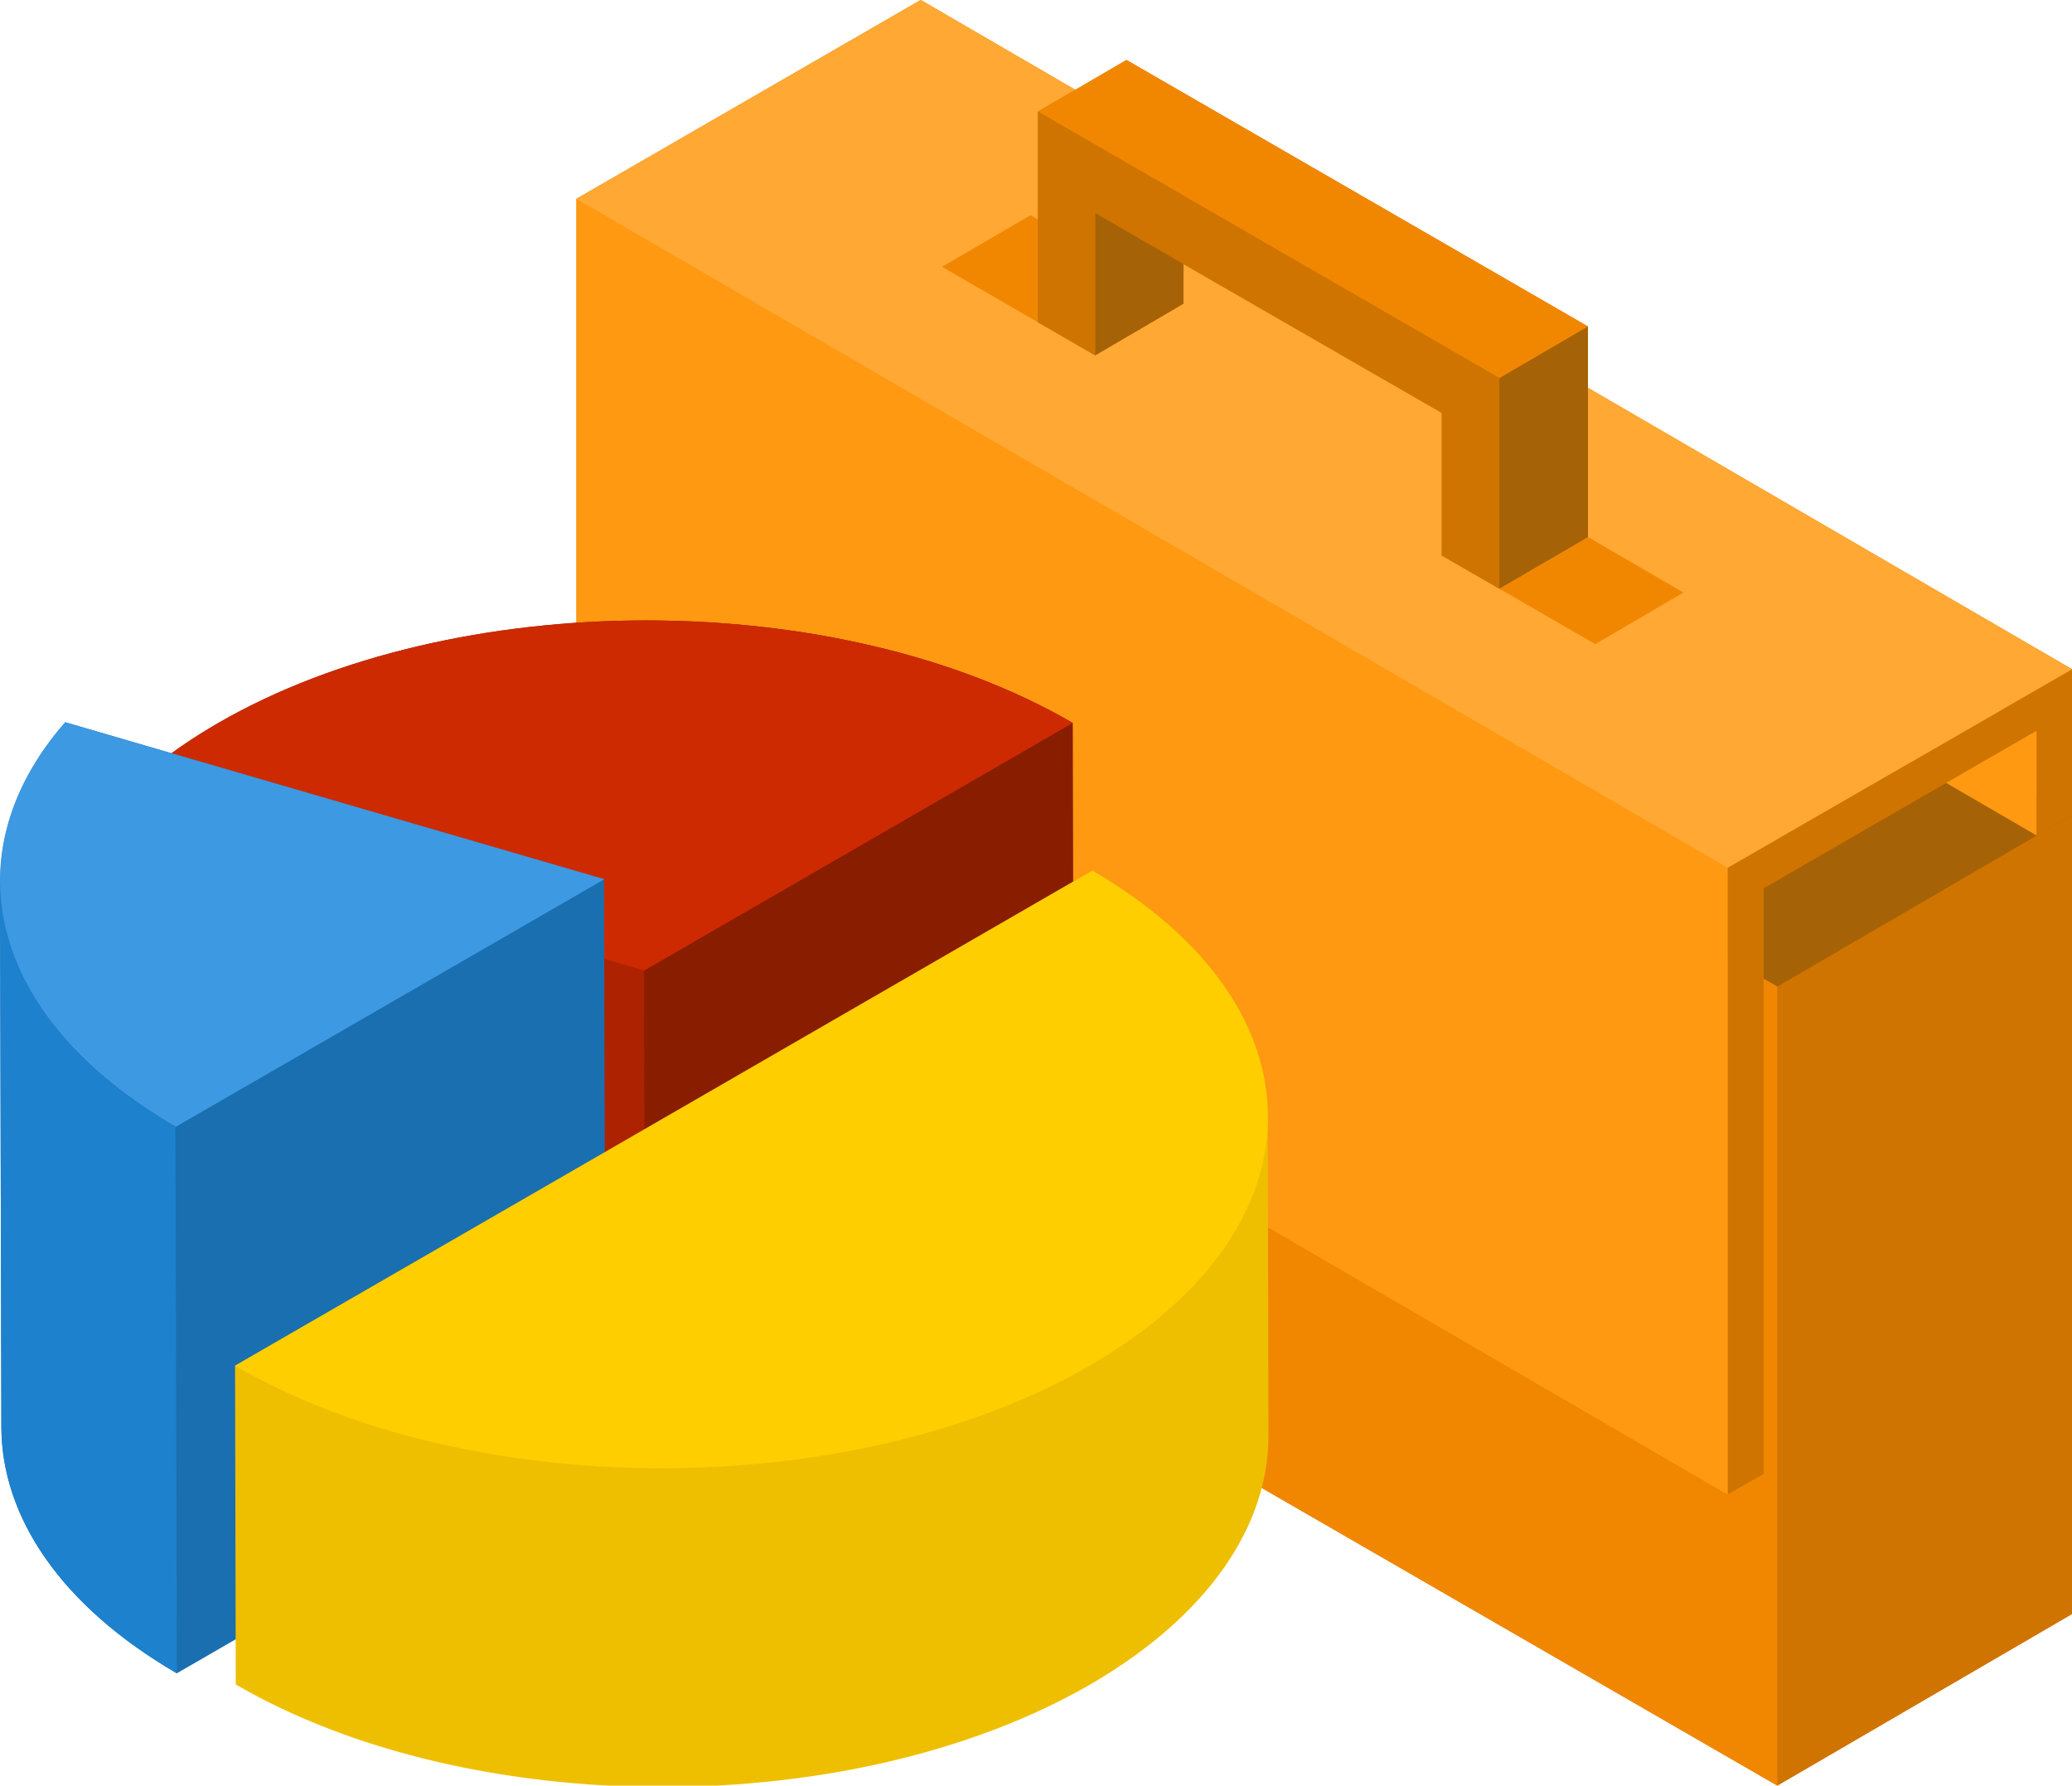
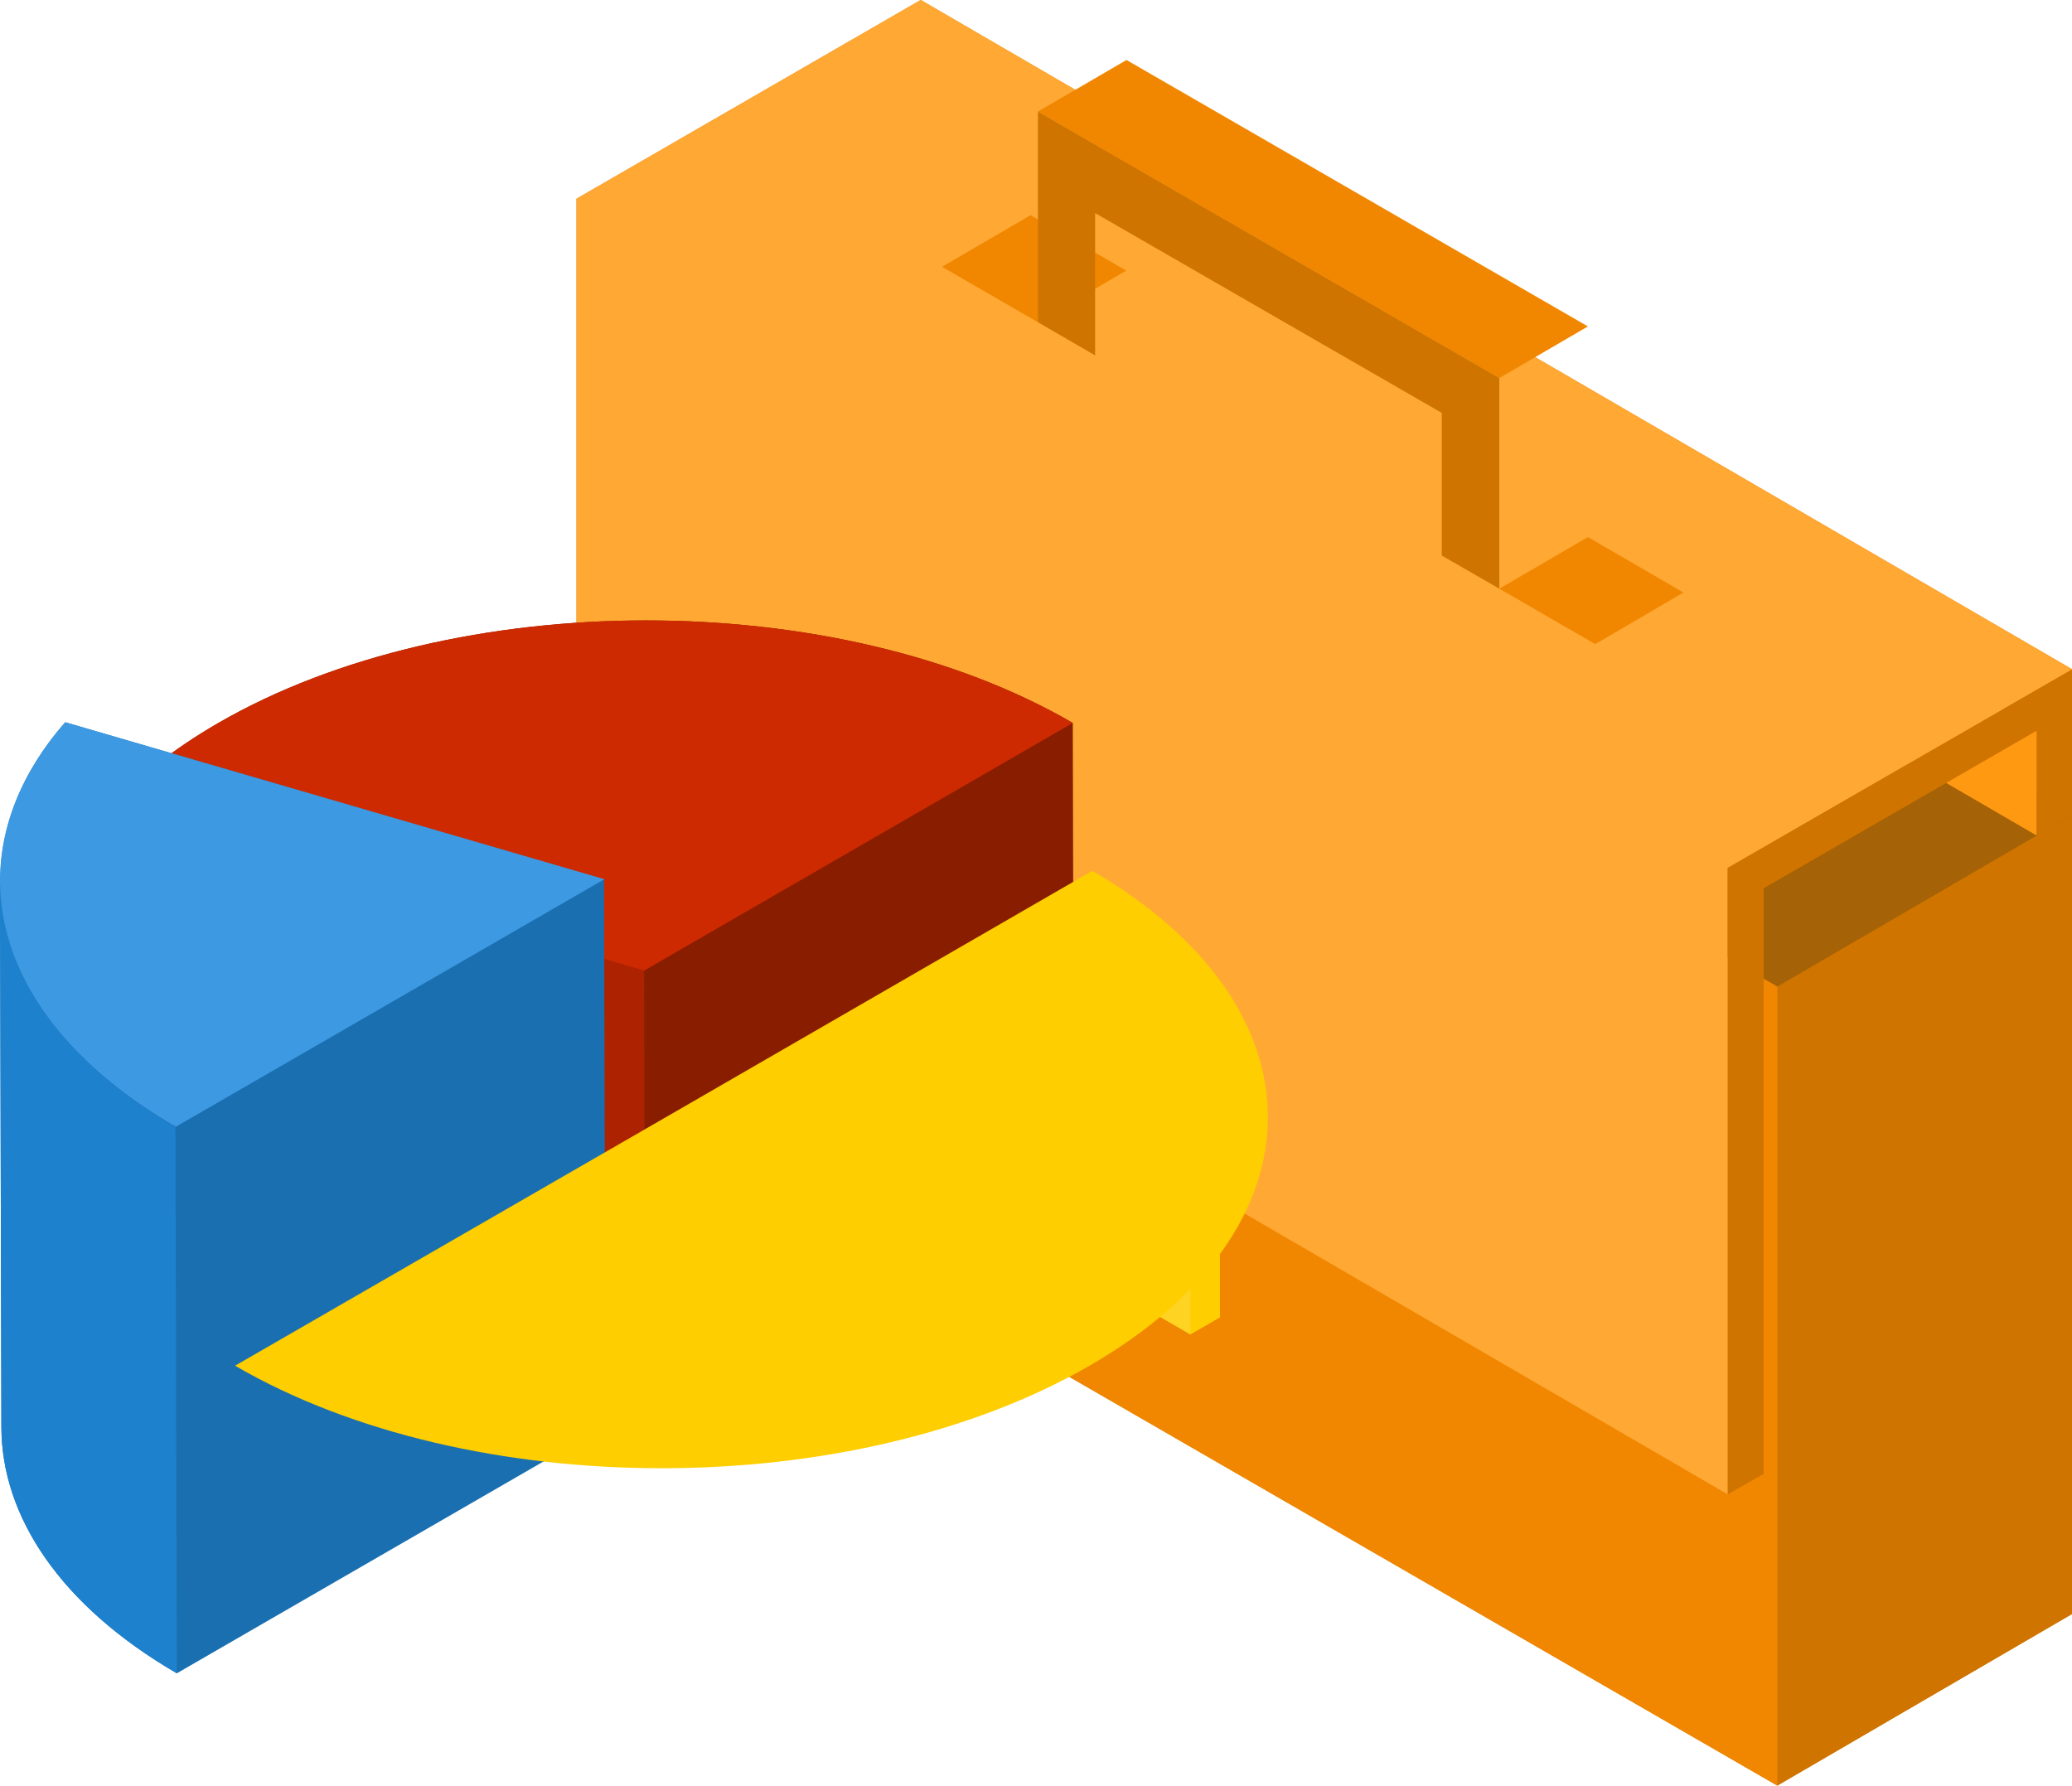
<svg xmlns="http://www.w3.org/2000/svg" x="0px" y="0px" viewBox="0 0 594.1 512" style="enable-background:new 0 0 594.1 512;" xml:space="preserve">
  <style type="text/css"> .st0{fill:#D07400;} .st1{fill:#A66206;} .st2{fill:#F18700;} .st3{fill:#FF9911;} .st4{fill:#FFA834;} .st5{fill:#FED322;} .st6{fill:#FECE00;} .st7{fill:#FEDA44;} .st8{fill:#891D00;} .st9{fill:#AD2201;} .st10{fill:#CD2A01;} .st11{enable-background:new ;} .st12{fill:#1A6FB0;} .st13{fill:#1D81CD;} .st14{fill:#3D99E2;} .st15{fill:#EEBF00;} </style>
  <g id="Layer_1">
    <g>
      <polygon class="st0" points="264,0 165.3,57 165.3,236.6 180.7,245.6 180.7,322.1 509.6,512 594.1,462.8 594.1,233.7 594.1,191.9 " />
      <polygon class="st0" points="509.6,282.9 594.1,233.7 594.1,462.8 509.6,512 " />
    </g>
    <polygon class="st1" points="180.7,93 265.4,43.8 594.1,233.7 509.6,282.9 " />
    <polygon class="st2" points="509.6,282.9 509.6,512 180.7,322.1 180.7,93 " />
    <polygon class="st3" points="584,239.6 253.9,47.7 253.8,17.6 584,209.5 " />
    <polygon class="st4" points="264,0 165.3,57 165.3,236.6 495.4,428.5 495.4,248.8 594.1,191.9 " />
-     <polygon class="st3" points="495.4,428.5 165.3,236.6 165.3,57 495.4,248.8 " />
    <polygon class="st5" points="287.8,270.7 279.4,275.7 279.4,346.8 341.3,382.6 349.8,377.7 349.8,306.5 " />
    <polygon class="st6" points="341.3,311.4 349.8,306.5 349.8,377.7 341.3,382.6 " />
    <polygon class="st7" points="279.4,275.7 287.8,270.7 349.8,306.5 341.3,311.4 " />
    <polygon class="st5" points="341.3,311.4 341.3,382.6 279.4,346.8 279.4,275.7 " />
    <polygon class="st0" points="594.1,191.9 594.1,233.7 584,239.6 584,209.5 505.7,254.7 505.7,422.6 495.4,428.5 495.4,248.8 " />
    <polygon class="st4" points="495.4,248.8 165.3,57 264,0 594.1,191.9 " />
    <g>
      <polygon class="st2" points="429.9,168.8 455.3,154 482.7,169.9 457.4,184.7 " />
      <polygon class="st2" points="270.1,76.5 295.5,61.7 322.9,77.6 297.6,92.4 " />
    </g>
-     <polygon class="st0" points="323,17.2 297.6,32 297.6,92.4 314,101.9 339.3,87.1 339.3,75.7 413.4,118.4 413.4,159.3 429.9,168.8 455.3,154 455.3,93.6 " />
    <g>
-       <polygon class="st1" points="314,61.1 339.4,46.3 339.3,87.1 314,101.9 " />
-       <polygon class="st1" points="429.9,108.4 455.3,93.6 455.3,154 429.9,168.8 " />
-     </g>
+       </g>
    <polygon class="st2" points="297.6,32 323,17.2 455.3,93.6 429.9,108.4 " />
    <polygon class="st0" points="429.9,108.4 429.9,168.8 413.4,159.3 413.4,118.4 314,61.1 314,101.9 297.6,92.4 297.6,32 " />
  </g>
  <g id="Capa_1">
    <path class="st8" d="M62.6,207.3c67.9-39.2,177.6-39.2,245,0l0.3,124l-122.9,71L30.4,357.1l-0.3-124 C38.3,223.8,49.1,215.1,62.6,207.3z" />
    <polygon class="st9" points="30.1,233.1 30.4,357.1 184.9,402.2 184.7,278.2 " />
    <path class="st10" d="M62.6,207.3c-13.5,7.8-24.3,16.5-32.5,25.9l154.6,45.1l122.9-71C240.1,168.1,130.4,168.1,62.6,207.3z" />
    <g class="st11">
      <path class="st12" d="M0,252.7l0.4,156.6c0.1,25.5,16.8,51,50.3,70.5l122.9-71l-0.4-156.6L18.7,207.1 C6.1,221.5-0.1,237.4,0.1,253.2C0.1,253,0,252.9,0,252.7z" />
      <path class="st13" d="M0,252.7l0.4,156.6c0.1,25.5,16.8,51,50.3,70.5l-0.4-156.6C16.9,303.7,0.1,278.2,0,252.7z" />
      <path class="st14" d="M18.7,207.1c-32.9,37.6-22.4,84.6,31.7,116l122.9-71L18.7,207.1z" />
    </g>
-     <path class="st15" d="M190.3,320.6l122.9-71c33.6,19.5,50.4,45.1,50.3,70.7c0-0.1,0-0.1,0-0.2l0.2,91.4c0.1,25.8-17,51.7-51.1,71.5 c-67.9,39.2-177.6,39.2-245,0l-0.2-91.4L190.3,320.6z" />
    <path class="st6" d="M67.4,391.6c67.4,39.2,177.1,39.2,245,0c67.9-39.2,68.2-102.7,0.8-141.9l-122.9,71L67.4,391.6z" />
  </g>
</svg>